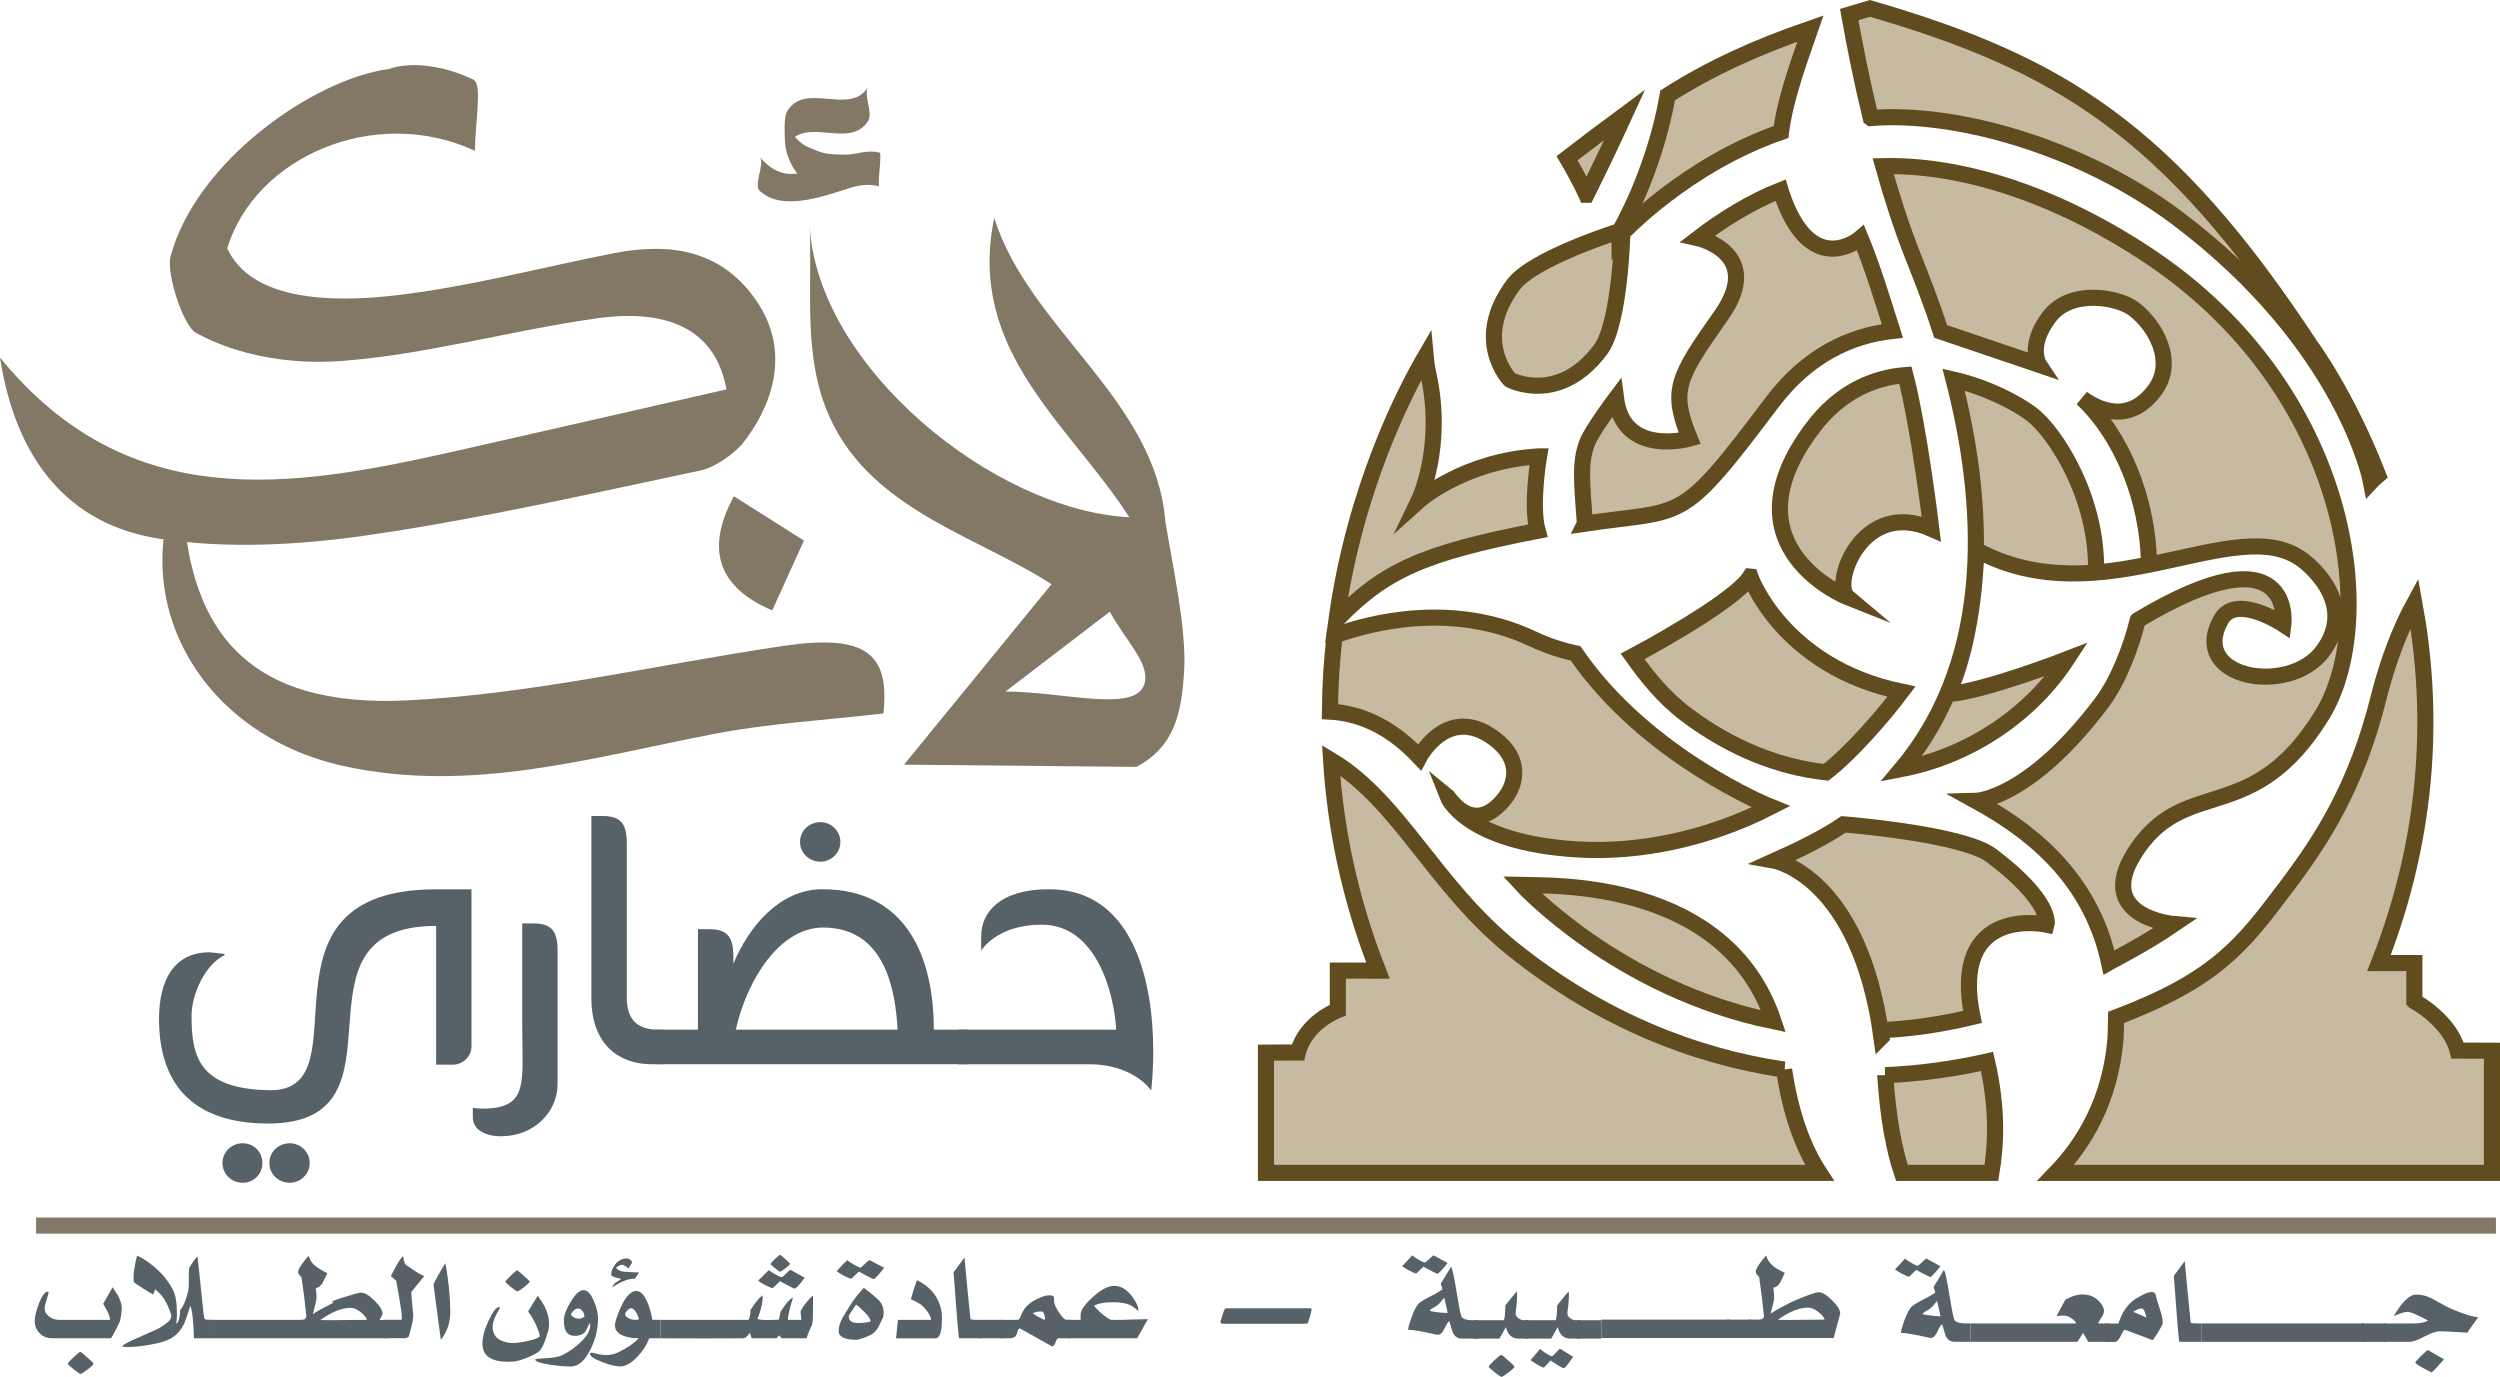
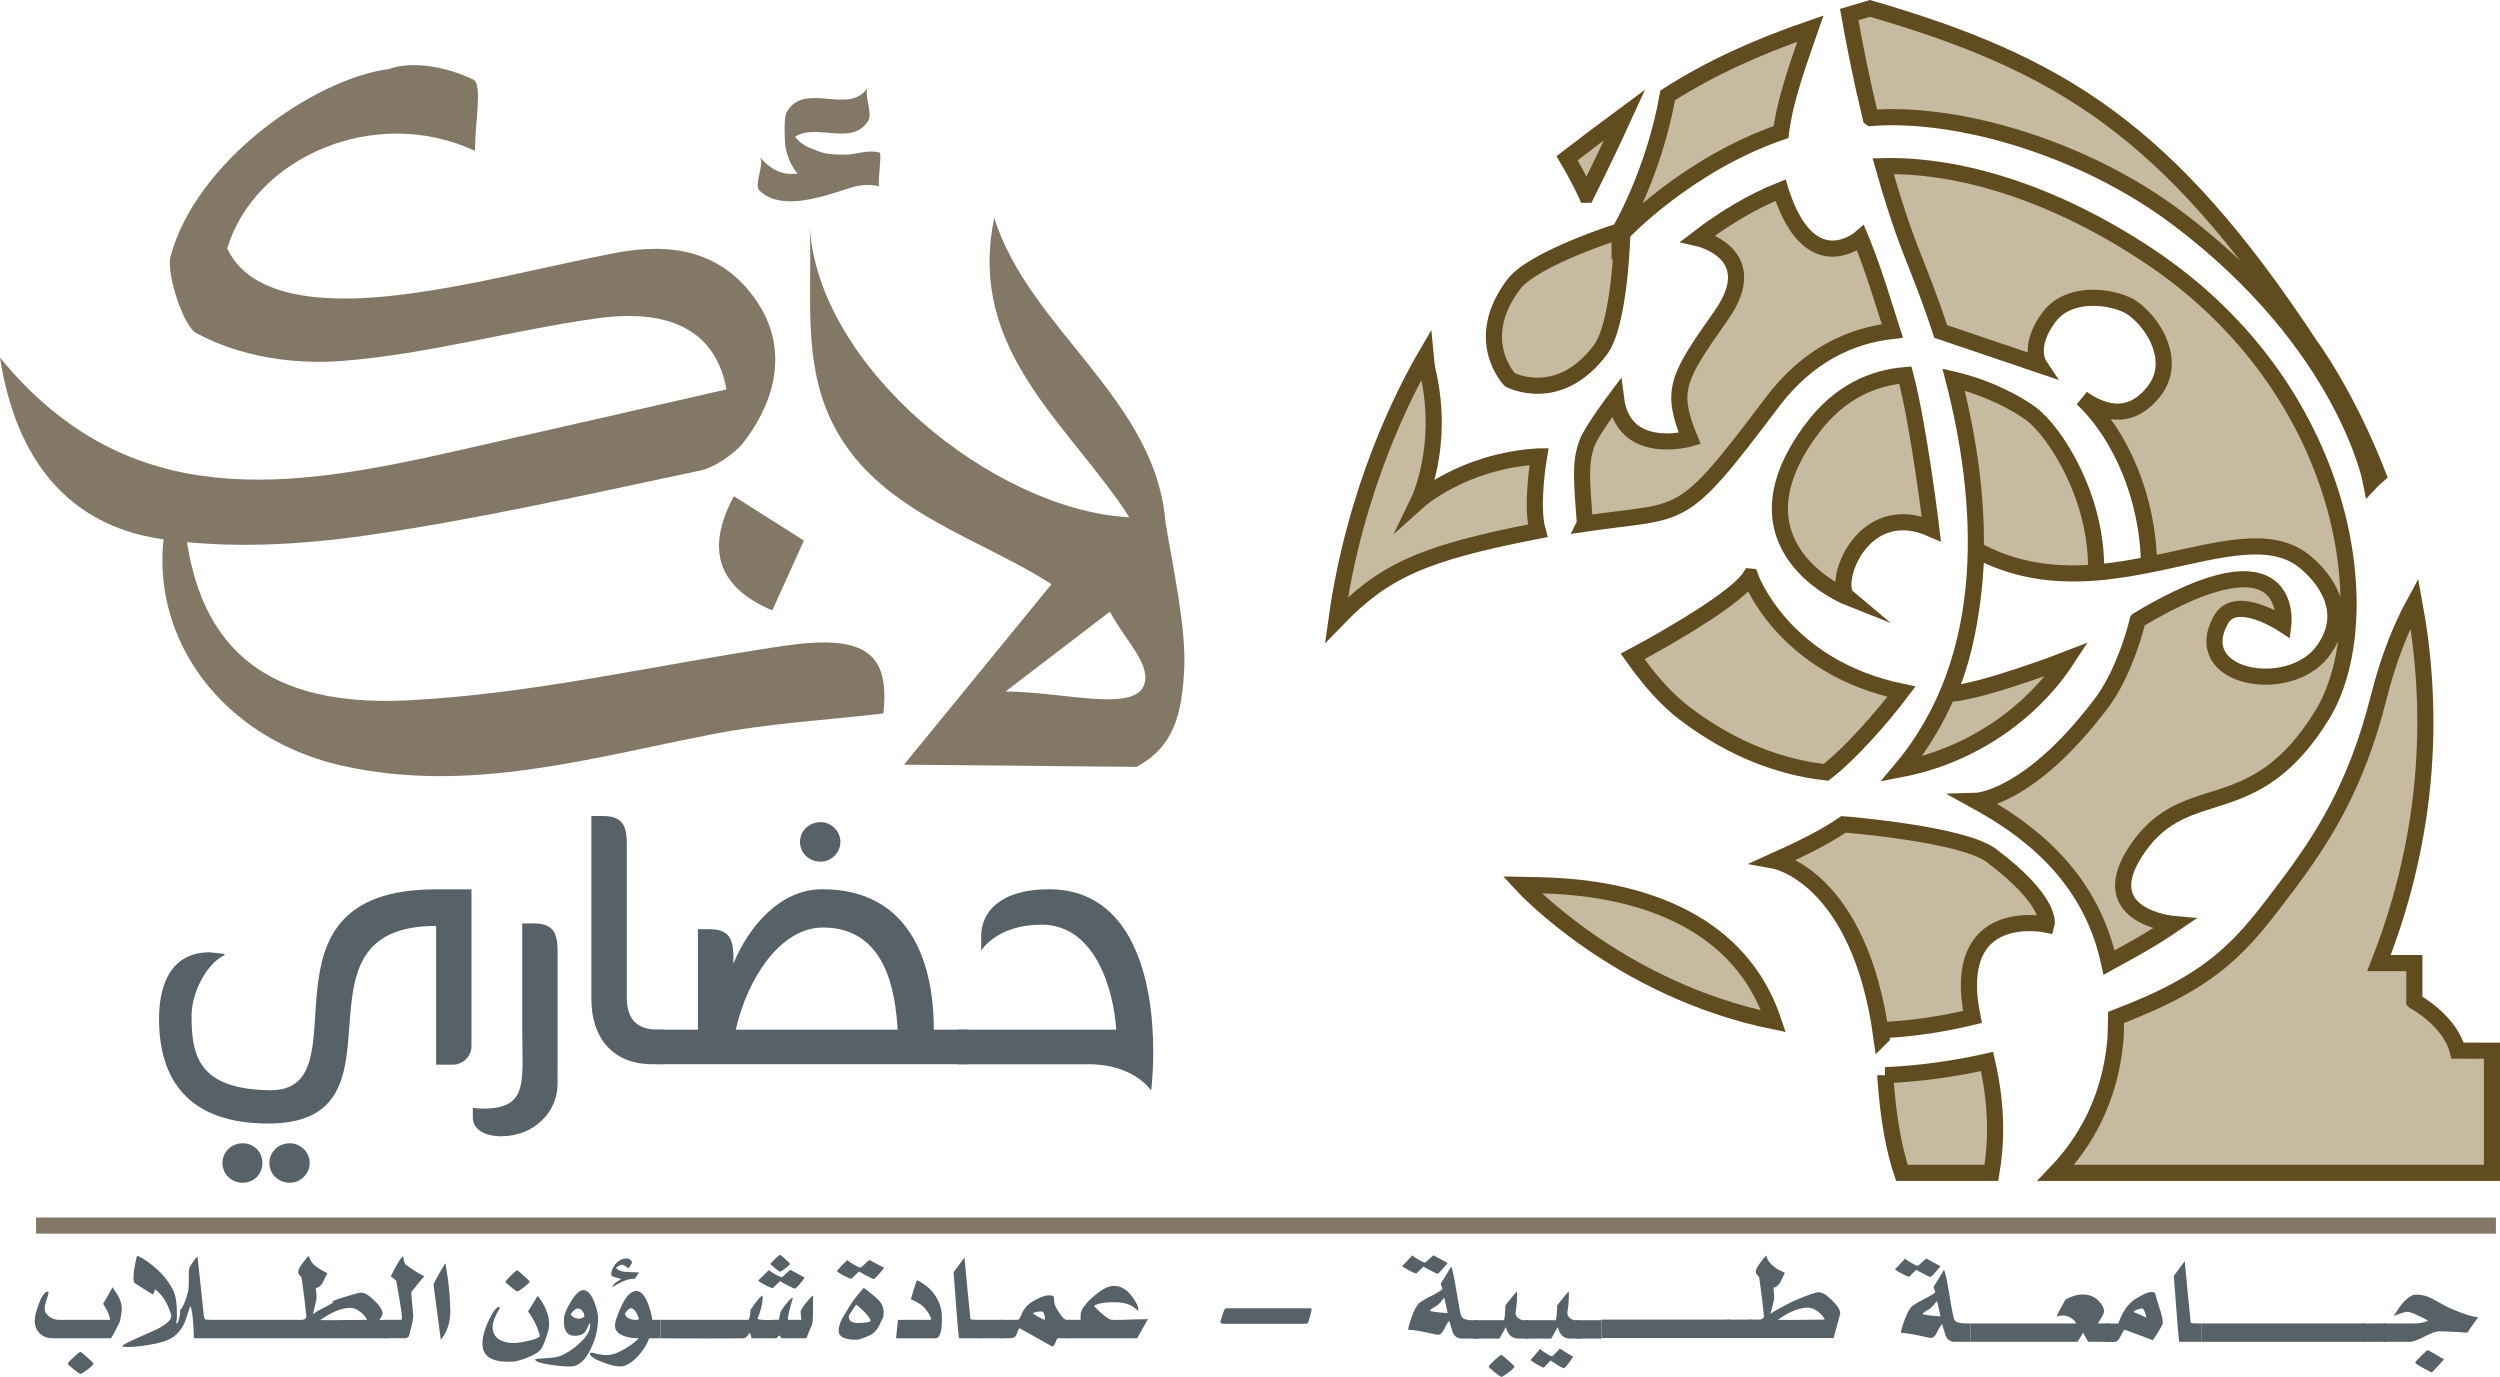
<svg xmlns="http://www.w3.org/2000/svg" id="Layer_2" data-name="Layer 2" viewBox="0 0 620.33 341.64">
  <defs>
    <style>
      .cls-1 {
        fill: #566268;
      }

      .cls-2 {
        fill: #c6baa1;
        stroke: #604c1e;
      }

      .cls-2, .cls-3 {
        stroke-miterlimit: 10;
        stroke-width: 4px;
      }

      .cls-3 {
        fill: none;
        stroke: #827865;
      }

      .cls-4 {
        fill: #827865;
        fill-rule: evenodd;
      }
    </style>
  </defs>
  <g id="Layer_1-2" data-name="Layer 1">
    <g>
      <g>
        <path class="cls-4" d="m0,88.72c31.98,39.17,72.27,32.4,113,23.22,22.4-5.05,44.78-10.19,67.26-15.32-2.46-13.58-12.74-20.38-32.35-17.6-21.01,2.97-41.69,8.85-62.76,10.52-12.01.96-25.3-.86-36.5-6.93-3.19-1.73-7.45-14.8-6.32-19.03,6.27-23.39,35.26-43.94,54.23-46.47,6.09-2.18,14.86-.33,20.92,2.66,2.28,1.13.37,10.75.37,17.65-24.79-11.49-54.55,1.47-61.47,24.19,5.84,12.76,25.01,13.63,41.88,11.67,18.25-2.12,36.18-6.97,54.28-10.49,14-2.72,26.75-.61,35.27,12.02,8.67,12.86,3.58,26.38-3.73,35.48-2.35,2.58-6.82,5.73-10.2,6.44-27.5,5.79-54.95,12.08-82.73,16.09-16.84,2.44-34.55,3.4-51.26.91C16.86,130.3,3.89,113.92,0,88.72Z" />
        <path class="cls-4" d="m45.3,117.36c-.46,39.43,16.24,58.38,55.86,56.42,31.29-1.56,62.29-8.97,93.45-13.54,20.41-2.99,26.18,2.04,24.59,16.79-14.57,1.7-28.4,2.45-41.88,5.05-30.46,5.86-60.56,14.95-92.09,7.99-35.92-7.92-54.54-41.87-39.93-72.7Z" />
        <g>
          <path class="cls-4" d="m275.38,151.79c-4.21,3.23-7.85,6.02-11.6,8.88l-3.94,3.01c5.24-4.01,9.87-7.55,15.53-11.89Z" />
          <path class="cls-4" d="m289.18,129.46c-2.5-30.5-33.73-47.74-42.48-75.36-6.89,33.09,18.73,51.18,33.52,74.26-33.73-1.77-77.5-37.46-79.31-72.4.56,13.11-.99,26.74,2.1,39.23,7.39,30.01,37.27,36.43,57.9,49.77-12.61,15.43-24.42,29.89-36.6,44.78,21.31.2,38.13.37,57.67.55,9.39-5,11.19-13.13,11.84-23.71.65-10.43-2.85-26.13-4.65-37.12Zm-5.15,40.03c-1.95,7.55-19.56,2.2-34.52,2.09,5.57-4.26,9.98-7.64,14.27-10.92l11.6-8.88c4.02,7.31,9.91,12.79,8.65,17.7Z" />
        </g>
        <path class="cls-4" d="m182.1,123.13c6.21,3.93,11.13,7.04,17.38,11.01-2.73,6.01-5.3,11.67-7.86,17.32q-20.2-8.58-9.52-28.33Z" />
        <path class="cls-4" d="m218.21,37.85c-2.69-.69-5.1.24-7.77.52-6.25.04-6.43-.51-9.46-1.67-1.32-.51-2.44-1.32-3.39-2.36-.12-.12-.22-.26-.32-.4,5.2-3.49,14.16,2.46,18.14-3.94,1.28-2.04-1.24-6.42,0-8.41-4.57,7.33-15.7-1.59-20.17,6.16-.85,1.47-.48,6.93-.46,7.46.11,2.61,1.34,5.63,2.81,7.52.1.12.23.22.33.33-3.14.44-6.24-.39-9.41-4.11,1.35,1.59-1.6,6.94,0,8.41,5.34,4.93,14.69,1.79,22.39-.74,2.36-.72,4.79-1.03,7.31-.38-.61-.16.74-8.22,0-8.41Z" />
      </g>
      <g>
        <path class="cls-1" d="m116.99,220.65v38.92c0,2.86-2.45,4.6-4.49,4.6h-4.29v-34.42c-38.92,0-4.5,49.03-41.68,49.03-19.82,0-27.07-10.93-27.07-25.94,0-9.6,3.68-16.55,12.56-16.55l3.68.41v.31c-4.6,2.15-8.17,9.5-8.17,15.02,0,9.91,1.63,18.29,19.61,18.49,23.9,0-6.74-49.85,41.07-49.85h8.78Zm-61.79,67.93c0-2.76,2.25-4.9,5.01-4.9s4.9,2.14,4.9,4.9-2.14,4.9-4.9,4.9-5.01-2.14-5.01-4.9Zm11.64,0c0-2.76,2.25-4.9,5.11-4.9,2.55,0,4.9,2.14,4.9,4.9s-2.35,4.9-4.9,4.9c-2.87,0-5.11-2.14-5.11-4.9Z" />
        <path class="cls-1" d="m138.35,264.58c0,1.33,0-2.66,0,4.39s-5.92,12.97-13.99,12.97c-4.18,0-7.04-1.73-7.04-4.7v-2.35c.82.1,1.63.2,2.45.2,11.54,0,9.81-6.64,9.81-20.02v-25.94h2.76c4.59,0,6.02,1.94,6.02,6.84v28.6Z" />
        <path class="cls-1" d="m155.52,247.42c0,5.72,2.75,8.07,7.76,8.07h1.33v8.58h-3.57c-9.3-.41-14.3-6.74-14.3-16.24v-45.35h2.76c4.59,0,6.03,1.94,6.03,6.84v38.1Z" />
        <path class="cls-1" d="m162.56,255.49h10.62v-24.93h2.76c4.59,0,6.03,1.94,6.03,6.84v1.74c3.88-9.4,11.64-18.49,22.06-18.49,20.84,0,27.68,16.75,27.68,34.84h8.58v8.58h-77.73v-8.58Zm20.01,0h40.15c-.51-9.09-2.76-25.34-18.49-25.34-10.62,0-18.79,12.67-21.66,25.34Zm15.94-46.58c0-2.76,2.24-4.91,5.11-4.91,2.55,0,4.91,2.14,4.91,4.91s-2.36,4.9-4.91,4.9c-2.86,0-5.11-2.14-5.11-4.9Z" />
        <path class="cls-1" d="m286.16,260.8c0,3.58-.2,6.85-.51,9.81,0,0-4.19-6.54-15.53-6.54h-32.38v-8.58h39.22c-.5-9.09-4.9-26.05-18.48-26.05-11.24,0-15.02,6.44-15.02,6.44v-3.58c0-5.82,4.5-11.65,16.85-11.65,20.74,0,25.84,22.47,25.84,40.14Z" />
      </g>
      <path class="cls-2" d="m449.7,106.27c-22.27,29.59,8.72,41.9,8.72,41.9-3.97-3.34,3.63-24.52,20.8-16.97,0,0-3.01-25.04-6.44-38.13-8.08.65-16.32,4.21-23.09,13.19Z" />
      <path class="cls-2" d="m434.29,143.08c-4.1,6.55-29.19,19.8-29.19,19.8,3.46,4.86,7.65,10.17,13.22,14.36,11.51,8.67,23.37,13.14,34.77,14.4,6.06-4.65,14.05-13.8,18.72-20.01-29.62-6.2-37.51-28.55-37.51-28.55Z" />
      <path class="cls-2" d="m401.87,57.35s-21.38,6.7-26.31,13.25c-10.4,13.82-.91,23.63-.91,23.63,0,0,12.05,6.41,22.45-7.41,4.93-6.55,5.45-28.95,5.45-28.95,0,0,15.84-16.98,39.37-25.11,0,0,.12-1.27,0,0,.9-6.86,3.05-13.59,7.28-25.66-13.28,4.58-24.74,9.76-35.39,16.56-3.43,19.43-11.94,33.7-11.94,33.7Z" />
-       <path class="cls-2" d="m359.21,197.71s4.42,11.3,31.97,13.05c15.63.99,32.89-2.7,48.22-10.56,0,0-30.88-12.36-48.44-38.07-3.47-.74-7.02-1.9-10.61-3.59-19.71-9.27-39.81-4.22-49.19-.84-.7,6.03-1.12,12.33-1.17,18.87,6.81.36,14.58,3.2,22.21,11.3,0,0,7-13.34,18.65-4.58,7.03,5.3,5.08,11.43,2.7,14.58-2.37,3.15-7.91,8.49-14.33-.15Z" />
      <g>
        <path class="cls-2" d="m393.25,129.94c25.12-3.72,23.27.72,46.44-30.06,8.94-11.88,19.66-16.62,29.86-17.77-2.54-8.03-5.02-16.17-7.88-23.05,0,0-8.87,7.76-16.08-3.37-2.38-3.67-3.79-8.5-3.79-8.5-7.34,2.89-14.7,7.5-20.43,11.92,0,0,16.56,3.73,5.73,19.13-10.83,15.4-12.78,18.49-7.82,30.58,0,0-16.46,4.71-18.31-9.99,0,0-5.95,7.92-7.12,10.97-1.81,4.7-1.43,8.98-.59,20.12Z" />
        <path class="cls-2" d="m530.45,153.88c-1.68,6.71-4.77,14.95-8.94,20.5-18.07,24.01-31.24,24.35-31.24,24.35,11.93,6.57,28.24,17.84,33.05,40.09,0,0,.35-.2,0,0,5.06-2.73,10.27-5.53,16.12-9.52,0,0-21.06-1.8-8.77-19.14,12.29-17.34,28.55-5.27,45.46-32.64,14.65-23.71,7-80.96-43.2-114.2-23.53-15.58-46.79-22.52-65.66-22.09,2.12,7.57,4.57,15.19,7.38,22.29,1.97,4.99,4.63,11.67,6.89,18.72l24.44,8.28s-3.03-4.56,2.45-11.83c5.48-7.28,17.31-4.83,20.95-2.09,5.58,4.2,10.54,13.25,5.25,20.28-6.33,8.41-13.91,4.9-17.97,1.97,9.72,9.14,16.44,25.18,16.56,41.23,0,0-8.09,1.67-13.14,1.93.55-18.16-9.98-34.72-16.06-39.3-3.47-2.61-10.79-6.56-19.27-8.52,7.61,29.49,10.64,68.52-12.96,96.64,17.43-3.37,32.35-13.88,41.09-27.24,0,0-20.83,8.08-29.5,8.63,6.79-14.69,6.99-35.77,6.99-35.77,31.25,17.03,64.58-9.85,80.98,2.5,2.91,2.19,13.33,11.55,4.94,22.71-8.4,11.15-33.39,6.67-25.17-7.94,3.7-6.58,15.45,1.21,15.45,1.21,0,0,3.06-24.48-36.11-1.06Z" />
      </g>
      <path class="cls-2" d="m467.8,266.79s0,.08,0,.13c.69,10.66,2.22,18.43,4.12,24.1h22.21c1.08-6.42,1.72-15.48-1.08-27.63,0,0-.41.1,0,0-8.13,1.82-16.59,3.03-25.27,3.4Z" />
      <path class="cls-2" d="m393.65,48.32c3.19-6.4,6.38-13.06,9.5-19.87-4.77,3.51-9.55,7.16-14.31,10.81,3.17,5.38,4.8,9.06,4.8,9.06Z" />
      <path class="cls-2" d="m599.08,248.44v-9.47h-8.78c13.19-33.59,13.39-64.34,8.79-89.35-3.39,6.21-6.48,13.94-8.92,23.64-5.55,22.05-14.02,35.03-22.78,46.67-11.01,14.62-17.36,23.07-42.34,32.52,5.44-2.06,0,0,0,0-.05,1.55-.01,4.13-.16,5.77-1.37,14.83-7.66,25.41-14.77,32.8h108.21v-30.3l-8.52-.03c-1.94-7.54-10.73-12.25-10.73-12.25Z" />
-       <path class="cls-2" d="m442.69,265.4c-22.22-3.28-45.39-12.38-67.06-29.69-19.61-15.66-28.39-36.98-45.34-47.08,1.01,16.37,4.46,33.95,11.63,52.22l-9.96-.02v9.81s-7.97,2.97-9.91,10.51l-7.92.04v29.83h137.34c-3.93-6.02-7.11-14.3-8.79-25.62Z" />
      <path class="cls-2" d="m381.54,131.71c-1.75-6.26.34-18.46.34-18.46h-.13c-18.7,1.12-29.74,11.04-29.74,11.04,0,0,6.48-13.36,2.38-31.63-.35-1.56-.54-2.98-.66-4.33-5.21,8.95-17.59,32.93-22.11,65.51,11.67-12.04,20.99-16.54,49.92-22.13Z" />
      <path class="cls-2" d="m466.85,257.34c-.13-1.03-.22-1.71-.22-1.71,7.23-.32,14.85-1.37,22.8-3.3-5.73-28.1,18.39-22.91,18.39-22.91,0,0,1.59-5.64-13.69-17.14-7.2-5.42-36.7-7.73-36.7-7.73-4.73,3.27-11.11,6.35-17.08,9.03,0,0,21.04,3.82,26.5,43.76Z" />
      <path class="cls-2" d="m440.06,253.41c-11.78-35.25-55.18-33.63-62.37-33.81,0,0,23.72,25.88,62.37,33.81Z" />
      <path class="cls-2" d="m464.2,29.28c21.56-1.71,52.95,7.44,76.09,24.87,41.59,31.3,48.03,65.4,48.03,65.4,0,0,.63-.68,1.77-1.65-7.89-20.26-16.89-32.27-16.89-32.27-35.13-53.39-62.01-69.84-109.22-83.55-1.74.51-3.45,1.02-5.13,1.53,1.27,7.16,3.03,16.12,5.34,25.66Z" />
      <path class="cls-1" d="m359.21,313.39c-1.45,1.79-2.3,2.68-2.55,2.68-.07,0-.64-.28-1.71-.83-1.07-.55-1.65-.87-1.73-.95-.59.52-1.18,1.09-1.78,1.72-.47-.11-1.15-.41-2.04-.9-.76-.42-1.24-.74-1.48-.95.6-.6,1.44-1.49,2.52-2.68.22.25.71.6,1.49,1.06.82.48,1.36.72,1.62.72.13,0,.47-.27,1.03-.8.6-.58.97-.9,1.11-.98l3.52,1.91Zm7.48,18.76h-3.96c-1.03,0-1.77-.5-2.24-1.5-.05-.06-.33-1.01-.87-2.85-.26.11-.69.78-1.28,2.01-.45.93-.96,1.39-1.52,1.39-.08,0-.17,0-.26-.01-3.6-.83-5.99-1.24-7.16-1.24.02-.55.31-1.59.86-3.13.66-1.76,1.26-2.9,1.82-3.42.49-.45,1.51-1.06,3.04-1.83,1.5-.76,2.43-1.33,2.78-1.69,0-.16-.07-.39-.2-.69-.13-.3-.2-.54-.2-.71.47-.69,1.33-2.08,2.57-4.19.32.54.78,2.7,1.39,6.46.6,3.71,1.01,5.71,1.23,6.01.42.56,1.29.84,2.62.84h1.37v4.56Zm-7.51-6.33c.02-.17-.24-1.43-.8-3.78-.08,0-.26.21-.57.62-.59.82-1.32,1.44-2.18,1.85-.42.21-.71.46-.86.77.38.12,1.18.25,2.4.38,1.1.11,1.77.16,2.01.16Z" />
      <path class="cls-1" d="m379.25,332.15h-2.5c-1.59,0-2.62-.95-3.09-2.85-.43.77-.96,1.71-1.6,2.85h-6.43v-4.56h7.54c.19-.42.31-1.64.36-3.65.17-.26.65-.87,1.44-1.83.81-1,1.29-1.57,1.44-1.69.09,1.42-.02,3.13-.33,5.14-.09.56.09,1.03.54,1.43.45.4.96.6,1.53.6h1.1v4.56Zm-3.45,6.94c0,.19-.48.67-1.44,1.42-.96.75-1.56,1.13-1.8,1.13-.18,0-.76-.39-1.72-1.16-.96-.77-1.44-1.22-1.44-1.36,0-.19.48-.72,1.43-1.61.95-.89,1.53-1.33,1.72-1.33.09,0,.65.46,1.69,1.38,1.04.92,1.55,1.43,1.55,1.53Z" />
      <path class="cls-1" d="m392.11,332.15h-2.5c-1.59,0-2.62-.95-3.09-2.85-.43.77-.96,1.71-1.61,2.85h-6.43v-4.56h7.54c.2-.42.32-1.64.36-3.65.17-.26.65-.87,1.44-1.83.81-1,1.29-1.57,1.44-1.69.09,1.42-.02,3.13-.33,5.14-.08.56.09,1.03.54,1.43.45.4.96.6,1.54.6h1.1v4.56Zm-1.77,4.52c-1.26,1.89-2.04,2.83-2.36,2.83-.24,0-1.32-.64-3.24-1.92-.53.54-1.09,1.14-1.68,1.8-.39-.13-.97-.41-1.73-.85-.84-.48-1.35-.84-1.54-1.08.58-.63,1.36-1.55,2.34-2.75.23.25.71.61,1.44,1.08.78.5,1.3.75,1.54.75.09,0,.4-.28.93-.85.61-.64.95-.99,1.01-1.05l3.29,2.03Z" />
      <path class="cls-1" d="m397.36,332.15h-6.02v-4.56h6.02v4.56Z" />
      <path class="cls-1" d="m429.16,332h-31.8v-4.56h31.8v4.56Z" />
      <path class="cls-1" d="m434.53,332h-6.02v-4.56h6.02v4.56Z" />
      <path class="cls-1" d="m456.61,325.97c-.28,1.1-.83,3.11-1.63,6.03h-21.1v-4.56h2.5c.87,0,1.31-.32,1.31-.97-.31-3.03-.7-6.22-1.19-9.59-.07-.05-.27-.28-.61-.67-.14-.14-.21-.42-.21-.84,0-.36.36-1.03,1.07-2.01.66-.94,1.18-1.54,1.55-1.8.21,1.24,1.18,2.4,2.91,3.45.56.26,1.11.54,1.66.83l-1.08,2.28c-.54.91-1.13,1.37-1.76,1.37.13,1,.19,1.87.19,2.59,0,.36-.15,1.12-.46,2.27-.3,1.1-.44,1.65-.44,1.64.48-.36,1.23-.81,2.24-1.35,1.3-.69,2.3-1.22,3.01-1.6,3.71-1.6,5.94-2.4,6.71-2.4.86,0,1.96.67,3.32,2,1.35,1.34,2.02,2.44,2.02,3.31Zm-3.84,1.47c-.28-.71-.85-1.38-1.72-2.02-.87-.64-1.69-.96-2.44-.96-2.15,0-4.64,1.01-7.48,3.03.21.02,1.06.03,2.52.03,1.94,0,4.98-.02,9.11-.08Z" />
      <path class="cls-1" d="m481.49,314.19c-1.45,1.79-2.3,2.68-2.55,2.68-.07,0-.64-.28-1.71-.83-1.08-.56-1.65-.87-1.73-.95-.59.52-1.18,1.1-1.78,1.72-.47-.11-1.15-.41-2.05-.9-.75-.42-1.24-.74-1.47-.95.6-.6,1.44-1.5,2.52-2.68.22.25.71.61,1.49,1.06.82.48,1.36.72,1.62.72.13,0,.47-.27,1.03-.8.6-.57.97-.91,1.11-.98l3.52,1.91Zm7.48,18.76h-3.96c-1.02,0-1.77-.5-2.24-1.51-.04-.06-.33-1.01-.87-2.85-.26.11-.68.78-1.27,2.01-.45.93-.95,1.39-1.52,1.39-.09,0-.17,0-.26-.02-3.61-.83-5.99-1.24-7.17-1.24.03-.55.31-1.58.87-3.12.66-1.77,1.26-2.91,1.82-3.42.49-.45,1.5-1.06,3.04-1.83,1.5-.77,2.43-1.33,2.78-1.69,0-.16-.07-.39-.2-.69-.13-.3-.19-.54-.19-.71.46-.69,1.32-2.08,2.56-4.19.32.54.78,2.7,1.39,6.46.6,3.71,1.01,5.71,1.22,6.01.42.56,1.29.83,2.62.83h1.37v4.56Zm-7.51-6.33c.02-.18-.24-1.43-.8-3.77-.08,0-.27.2-.58.62-.59.82-1.32,1.43-2.17,1.85-.43.21-.72.47-.87.77.38.12,1.18.25,2.4.38,1.11.11,1.77.16,2.01.16Z" />
      <path class="cls-1" d="m523.32,332.95h-5.17c-.24-.47-.66-1.22-1.28-2.24-.26.49-.73,1.24-1.4,2.24h-26.51v-4.56h26.25c-.25-.46-.63-.87-1.14-1.23-.68-.49-1.4-.74-2.18-.74-.4,0-.92.07-1.54.2,0-.13.31-.77.93-1.93.54-1,.92-1.69,1.14-2.06.06-.15.5-.41,1.35-.77,1.05-.45,2.05-.67,3.01-.67,1.62,0,2.95.55,4.02,1.66.85.86,1.27,1.68,1.27,2.47,0,.45-.22,1-.67,1.67-.49.74-.76,1.21-.8,1.41h2.71v4.56Z" />
      <path class="cls-1" d="m536.64,328.33c0,.25-.39,1.01-1.17,2.28-.77,1.27-1.23,1.91-1.37,1.91l-6.84-2.57c-.19,0-.54.5-1.02,1.51-.48,1.01-.98,1.51-1.49,1.51h-2.38v-4.56h3.24c.16-.37.38-.93.67-1.67.64-1.49,1.52-2.73,2.62-3.7.61-.53,1.3-.98,2.05-1.36.24-.13.6-.32,1.08-.57.7-.34,1.32-.51,1.86-.51.47,0,.77.14.92.44.1.39.25.97.46,1.73.2.61.48,1.53.87,2.74.34,1.08.51,2.02.51,2.82Zm-4.06-1.41c-.31-1.49-.68-2.24-1.13-2.24-.63,0-1.34.28-2.11.83l3.24,1.41Z" />
      <path class="cls-1" d="m546.26,332.95h-5.5c-.13-.13-.59-5.59-1.37-16.37.13-.2,1.04-1.43,2.72-3.66.45,5.05.94,10.14,1.47,15.28.13.13.75.19,1.85.19h.84v4.56Z" />
      <path class="cls-1" d="m586.66,332.95h-40.41v-4.56h40.41v4.56Z" />
      <path class="cls-1" d="m592.03,332.95h-6.02v-4.56h6.02v4.56Z" />
      <path class="cls-1" d="m614.93,326.85c-.61.81-1.53,2.11-2.78,3.89,1.06,0,.34-.06-2.14-.21-2.49-.13-4.05-.2-4.7-.2-.84,0-2.09.45-3.75,1.32-1.66.87-2.87,1.3-3.63,1.3h-6.56v-4.56h7.46c1.66,0,2.87-.24,3.64-.7-.2-.15-.92-.53-2.18-1.13-1.44-.7-2.38-1.05-2.83-1.05-.79,0-1.93.35-3.43,1.05-.07,0,.2-.46.8-1.37.7-1.09,1.38-1.96,2.05-2.59.95-.92,1.83-1.37,2.63-1.37,1.07,0,2.08.19,3.03.57.58.23,1.46.69,2.65,1.37,1.29.74,2.31,1.28,3.08,1.6,3.04,1.3,5.27,1.99,6.67,2.08Zm-8.56,10.33s.04,0,.04.01c0,.12-.45.67-1.36,1.65-1.01,1.12-1.59,1.69-1.75,1.69-2.66-1.36-3.99-2.17-3.99-2.42,0-.15.49-.71,1.45-1.67.96-.96,1.53-1.44,1.71-1.44.03,0,.65.36,1.86,1.09,1.21.72,1.9,1.09,2.05,1.09Z" />
      <path class="cls-1" d="m325.46,324.87c0,.13-.06.4-.17.81-.12.41-.18.68-.18.82-.13.47-.32,1.05-.57,1.75-.09.12-.28.19-.59.2l-.71.03h-19.37c-.71,0-1.06-.14-1.06-.41,0-.09.14-.57.42-1.44l.44-1.31c.13-.38.28-.61.44-.67.05-.02.31-.03.77-.03h19.99c.38,0,.57.08.57.24Z" />
      <path class="cls-1" d="m30.21,324.42c.03.69-.11,1.83-.43,3.42-.11.27-.45.95-1.01,2.04-.63,1.25-1.04,1.97-1.23,2.18h-14.64c-1.23,0-2.25-.41-3.07-1.24-.81-.83-1.22-1.85-1.22-3.07,0-.98.33-2.37,1-4.17.77-2.07,1.54-3.11,2.31-3.11.09,0,.13.07.13.21,0,.25-.16.85-.48,1.8-.32.95-.48,1.68-.48,2.17,0,.55.12.98.38,1.28.82,1.05,1.91,1.57,3.27,1.57h12.53s.03-.03.03-.1c0-.44-.2-1.07-.61-1.9-.14-.31-.36-.72-.67-1.24-.14-.25-.28-.51-.42-.77l2.34-4.09c.66.99,1.08,1.63,1.24,1.91.65,1.17,1,2.2,1.03,3.11Zm-7,13.94c0,.21-.48.68-1.44,1.43-.96.74-1.56,1.12-1.8,1.12-.18,0-.76-.39-1.71-1.16-.96-.77-1.44-1.22-1.44-1.36,0-.18.48-.71,1.43-1.61.95-.89,1.53-1.34,1.72-1.34.09,0,.65.46,1.69,1.38,1.04.92,1.55,1.43,1.55,1.53Z" />
      <path class="cls-1" d="m53.09,332.06h-4.96c-.15-4.57-.46-7.24-.93-8-.72,2.27-1.18,3.63-1.37,4.07-.83,1.87-2.03,3.22-3.6,4.07-1.14.61-2.91,1.12-5.32,1.52-1.97.34-3.72.51-5.25.51-.87,0-1.31-.06-1.31-.17,0-.26.91-.8,2.72-1.6l6.12-2.75c.54-.29,1.06-.62,1.59-.98,1.07-.74,1.62-1.35,1.64-1.83.07-.04.1-.13.1-.28,0-.4-.32-1.33-.97-2.78-.69-1.54-1.71-2.85-3.06-3.94-.07.24-.22.67-.46,1.29-.14,0-.97-.48-2.49-1.45-1.52-.96-2.28-1.5-2.31-1.59-.07-.35-.1-.74-.1-1.18,0-.91.14-2.05.42-3.45.24-1.11.4-1.75.47-1.93.74.22,1.89.92,3.45,2.11,2.44,1.85,4.27,4.01,5.5,6.46.64,1.28.95,3.29.93,6,0,.96-.06,1.7-.19,2.21.03,0,.07.02.1.03.2,0,.4-.34.59-1.01.21-.77.31-1.55.31-2.34.77-.86,1.42-2.38,1.95-4.57.15-.64.22-1.58.2-2.81-.04-1.83.02-2.89.17-3.18.15-.29.46-.78.94-1.48.56-.8.9-1.19,1.03-1.19.15,1.06.65,5.8,1.52,14.23.08.74.19,1.16.33,1.28.14.11.61.16,1.41.16h.84v4.56Z" />
      <path class="cls-1" d="m96.12,332.06h-43.03v-4.56h21.66c.84,0,1.26-.32,1.26-.97-.3-3.03-.7-6.22-1.19-9.58-.07-.05-.27-.28-.61-.67-.14-.14-.21-.42-.21-.83,0-.35.36-1.02,1.08-2.01.67-.93,1.18-1.53,1.54-1.8.07.35.27.81.61,1.38.54.89,1.87,1.86,3.99,2.91-.38.75-.75,1.51-1.11,2.28-.53.92-1.12,1.37-1.77,1.37.16.99.22,1.85.2,2.59-.01.28-.17,1.02-.48,2.21-.29,1.13-.44,1.7-.43,1.7.54-.39,1.28-.84,2.24-1.34,1.52-.78,2.52-1.32,2.98-1.6-1.04,0-.28-.4,2.27-1.2,2.55-.8,4.04-1.2,4.47-1.2.88,0,2,.66,3.34,1.99,1.34,1.32,2.01,2.43,2.01,3.33l-.74,1.47h1.92v4.56Zm-5.03-4.56c-.3-.7-.86-1.36-1.7-2-.87-.65-1.68-.98-2.42-.98-2.17,0-4.67,1.01-7.51,3.03.22.02,1.06.03,2.52.03,1.94,0,4.98-.03,9.11-.08Z" />
      <path class="cls-1" d="m105.29,316.59l-3.24,4.02c0,.45.16,2.34.49,5.69,0,.68-.15,1.66-.46,2.91-.14.49-.33,1.22-.57,2.18-.07.27-.26.46-.59.57-.25.07-.48.11-.7.11-.09,0-.17,0-.25-.02h-4.73v-4.56h4.38c.06-.02.1-.2.1-.52,0-.78-.22-2.45-.67-4.99l-.74-4.19c-.4-.31-.85-.7-1.34-1.14l1.44-2.72c.84-1.45,1.39-2.17,1.65-2.17.01.1.06.39.13.86.11.66.32,1.09.64,1.31,2.52,1.77,4,2.65,4.45,2.65Z" />
      <path class="cls-1" d="m111.74,325.29c.02,2.81-.76,5.2-2.36,7.15l-1.8-13.58c0-.28.45-1.22,1.37-2.81.85-1.48,1.38-2.35,1.57-2.62.3,1.72.49,3.01.61,3.86.38,2.92.58,5.59.6,8Z" />
      <path class="cls-1" d="m136.25,328.51c0,.96-.19,1.86-.57,2.68h.04c-.6,2.05-1.21,3.38-1.83,3.98-.55.53-1.57,1.1-3.07,1.71-1.5.6-2.66.93-3.48.97-.41.03-.82.05-1.21.05-4.13,0-6.27-1.39-6.41-4.17-.09-1.64.41-3.63,1.5-5.99,1.05-2.26,1.91-3.39,2.6-3.42.16,0,.24.05.24.16l-.95,1.78c-.62,1.19-.91,2.27-.87,3.24.09,1.57.88,2.66,2.39,3.25.94.38,2.01.54,3.21.48.93-.06,2.04-.23,3.35-.54,1.58-.37,2.5-.74,2.75-1.11-.02-.48-.27-1.27-.74-2.37-.59-1.4-1.31-2.66-2.17-3.79l2.37-3.88c1.89,2.39,2.85,4.71,2.85,6.97Zm-4.82-10.52c0,.2-.46.65-1.36,1.37-.91.72-1.48,1.07-1.72,1.07-.16,0-.69-.37-1.59-1.09-.9-.73-1.35-1.16-1.35-1.28,0-.17.45-.68,1.35-1.55.9-.87,1.43-1.3,1.59-1.3.1,0,.63.44,1.61,1.33.98.88,1.47,1.37,1.47,1.45Z" />
      <path class="cls-1" d="m148.39,327.14c0,2.62-.62,5.19-1.88,7.71-1.39,2.81-3.02,4.22-4.89,4.22-1.52,0-3.29-.15-5.3-.47-2.34-.36-3.51-.78-3.51-1.26,0-.13.81-.24,2.42-.31,1.91-.09,3.3-.33,4.19-.74,1.52-.71,3-1.71,4.41-3.01,1.75-1.61,2.62-3.07,2.62-4.4,0-.24-.04-.46-.1-.67-.59,1.31-1.03,2.12-1.34,2.45-.51.54-1.32.8-2.42.8-1.78,0-2.67-1.2-2.67-3.61,0-.29.01-.55.03-.8.09-1,.66-2.36,1.7-4.09,1.15-1.9,2.19-2.84,3.11-2.84,1,0,1.89.95,2.67,2.86.64,1.59.97,2.98.97,4.17Zm-3.39-.44c0-.58-.18-1.07-.54-1.48-.32-.36-.65-.54-1-.54s-.73.17-1.11.52c-.38.34-.62.69-.7,1.04.33.33.57.54.74.64.33.2.76.3,1.27.33.43.02.87-.15,1.34-.51Z" />
      <path class="cls-1" d="m163.93,332.06h-2.85c-.59,1.66-1.59,3.21-2.99,4.66-1.52,1.56-2.91,2.34-4.19,2.34-1.11,0-2.62-.37-4.52-1.11-2-.77-3.01-1.47-3.01-2.08,0-.26.38-.3,1.13-.1,1.2.32,2.17.47,2.91.47,1.01,0,1.97-.21,2.86-.63,2.25-1.07,3.99-2.25,5.22-3.55-1.33,0-2.5-.17-3.52-.51-1.58-.53-2.37-1.41-2.37-2.65,0-.9.49-2.42,1.47-4.58,1.21-2.66,2.48-3.99,3.81-3.99,1.16,0,2.16,1.12,2.98,3.35.53,1.38.85,2.65.98,3.81h2.08v4.56Zm-5.34-16.31c-.06.11-.43.64-1.1,1.57-1.36-.13-3.23.58-5.63,2.14.22-.49.51-.88.87-1.18.47-.31.95-.62,1.44-.93-.16-.04-.65-.17-1.47-.38-.7-.18-1.05-.42-1.05-.74.02-.84.36-1.67,1.01-2.5.78-.98,1.76-1.47,2.94-1.47.24,0,.51.12.8.35.29.24.44.47.44.71-.21.32-.5.79-.88,1.41-.83-.62-1.35-.93-1.57-.93-.32,0-.84.25-1.57.77.53.61,1.28.95,2.24,1,.77.03,1.95.09,3.52.18Zm-.06,11.49c-.15-.56-.38-1.09-.69-1.6-.42-.68-.85-1.02-1.29-1.02s-.94.44-1.47,1.31c0,.49.33.9.98,1.21.5.24,1.07.36,1.7.36.51,0,.77-.09.77-.26Z" />
      <path class="cls-1" d="m201.75,321.44l-.04,4.99c0,1.51-.16,2.41-.44,2.72-.76,1.83-1.15,2.8-1.15,2.91h-6.23c-.29-.45-.47-.68-.53-.7-.03.06-.27.3-.7.7h-6.17c-.15-.72-.31-1.16-.47-1.31-.3.43-.52.69-.63.8-.3.29-.56.46-.77.51-.39.07-18.56.07-20.69,0v-4.56h21.8c.32-.6.49-1.41.49-2.44.99-1.59,1.95-2.79,2.86-3.58.11-.1.16.04.16.42,0,.88-.17,1.91-.5,3.09-.28.98-.54,1.72-.8,2.21.14.23,1.01.34,2.61.34.75,0,1.67-.03,2.75-.08.04-.49.19-1.17.42-2.04.34-.55.78-1.18,1.34-1.9.79-1,1.34-1.5,1.69-1.5-.83,2.77-1.24,4.51-1.24,5.22,0,.13.01.22.03.26h3.29c-.12-1.07-.18-1.74-.18-2,0-.33.43-1.04,1.3-2.14.84-1.06,1.44-1.69,1.8-1.91Zm-2.08-4.4c-1.32,1.81-2.17,2.71-2.55,2.71-.08,0-.65-.28-1.72-.84-1.07-.56-1.68-.9-1.83-1.02-.58.53-1.19,1.12-1.85,1.76-.45-.12-1.08-.38-1.88-.8-.87-.45-1.44-.81-1.7-1.1.59-.58,1.47-1.45,2.65-2.61.21.23.72.58,1.54,1.05.82.47,1.36.71,1.61.71.14,0,.49-.27,1.05-.82.61-.61.99-.95,1.13-1.01l3.55,1.97Zm-3.65-3.44c0,.14-.37.5-1.09,1.07-.73.57-1.19.86-1.36.86-.14,0-.57-.29-1.29-.87-.72-.58-1.08-.92-1.08-1.03,0-.12.36-.53,1.09-1.22.72-.69,1.15-1.04,1.28-1.04.09,0,.52.35,1.29,1.05.78.7,1.16,1.09,1.16,1.18Z" />
      <path class="cls-1" d="m219.39,314.57c-.24.34-.67.86-1.27,1.56-.73.84-1.18,1.26-1.34,1.26-.11,0-.73-.3-1.88-.9-.9-.48-1.48-.81-1.77-.98-.59.56-1.23,1.16-1.91,1.82-.43-.11-1.07-.39-1.9-.83-.9-.47-1.47-.84-1.69-1.11,1.05-1.18,1.73-1.9,2.05-2.17.28-.24.47-.42.57-.54.24.25.77.61,1.57,1.08.86.52,1.42.77,1.67.77.13,0,.49-.3,1.09-.89.59-.59.98-.93,1.15-.99l3.66,1.94Zm-.13,11.13c0,.34-.04.72-.12,1.15l-1.13,2.34c-.38.67-.83,1.22-1.34,1.63-.27.26-.93.6-1.98,1.01-1.06.41-1.78.61-2.17.61-2.92,0-4.4-.72-4.42-2.16-.02-.96.29-2.04.93-3.24.08-.14.78-1.29,2.11-3.45.57-.93,1.62-2.27,3.17-4.02.08,0,.54.34,1.38,1.02.9.72,1.65,1.36,2.25,1.93.87.85,1.31,1.91,1.31,3.19Zm-3.23,2.17c0-.53-.57-1.37-1.72-2.51-1.07-1.07-1.71-1.61-1.93-1.61-1.19,1.77-1.78,2.71-1.78,2.81,0,1.15.73,1.72,2.21,1.72s2.54-.14,3.22-.41Z" />
      <path class="cls-1" d="m233.72,327.4c0,3.13-.55,4.69-1.63,4.69h-9.75l.47-4.59h8.23c-.04-.6-.39-1.34-1.03-2.21-.6-.8-1.18-1.39-1.74-1.74-.56-.35-1.31-.74-2.25-1.17.43-1.58.92-3.15,1.47-4.7.43.12,1.02.45,1.78.98.91.63,1.65,1.31,2.24,2.05,1.1,1.36,1.81,2.95,2.11,4.76.07.39.1,1.04.1,1.93Z" />
      <path class="cls-1" d="m243.47,332.06h-5.49c-.13-.13-.59-5.59-1.37-16.37.13-.2,1.04-1.43,2.71-3.66.45,5.05.94,10.14,1.48,15.28.13.13.75.2,1.85.2h.83v4.56Z" />
      <path class="cls-1" d="m248.92,332.06h-6.02v-4.56h6.02v4.56Z" />
      <path class="cls-1" d="m265.59,332.06h-3.02c-.19,0-.39.31-.62.92-.24.66-.52,1.03-.85,1.13l-8.1-4.53c-.24.13-.42.42-.54.88-.15.54-.3.9-.44,1.06-.3.36-.82.54-1.54.54h-2.21v-4.56h4.15c.32,0,.56-.22.74-.65.33-.86.69-1.58,1.09-2.16.62-.85,1.61-1.62,2.96-2.31,1.27-.64,2.29-.97,3.08-.97.61,0,.99.1,1.14.29.08.11.12.47.13,1.08.01.33.06.64.16.93.22.62.64,1.38,1.28,2.28.7,1,1.24,1.5,1.63,1.5h.95v4.56Zm-6.33-4.6c.06-.34.02-.74-.11-1.19-.15-.57-.4-.85-.74-.85-1.04,0-1.76.17-2.14.5.21.14.59.38,1.14.7,1.1.63,1.72.92,1.85.84Z" />
      <path class="cls-1" d="m284.84,327.3l-2.68,4.76h-17.14v-4.56h3.11v-1.19c0-.81.39-1.65,1.18-2.52.32-.52,1.11-1.32,2.37-2.4,1.81-1.55,3.4-2.32,4.76-2.32,1.66,0,3.15.87,4.47,2.62,1.11,1.49,1.63,2.69,1.54,3.61-.85-.75-1.55-1.25-2.11-1.5-1.06-.47-2.51-.69-4.37-.67-1.43.02-2.6.17-3.51.44-.62.19-.93.34-.93.46,0,.13.38.56,1.14,1.27.84.81,1.7,1.48,2.57,2.02.22.13.67.2,1.34.2.93,0,2.31-.03,4.15-.1,1.84-.06,3.21-.1,4.13-.1Z" />
      <line class="cls-3" x1="619.32" y1="304.11" x2="8.95" y2="304.11" />
    </g>
  </g>
</svg>